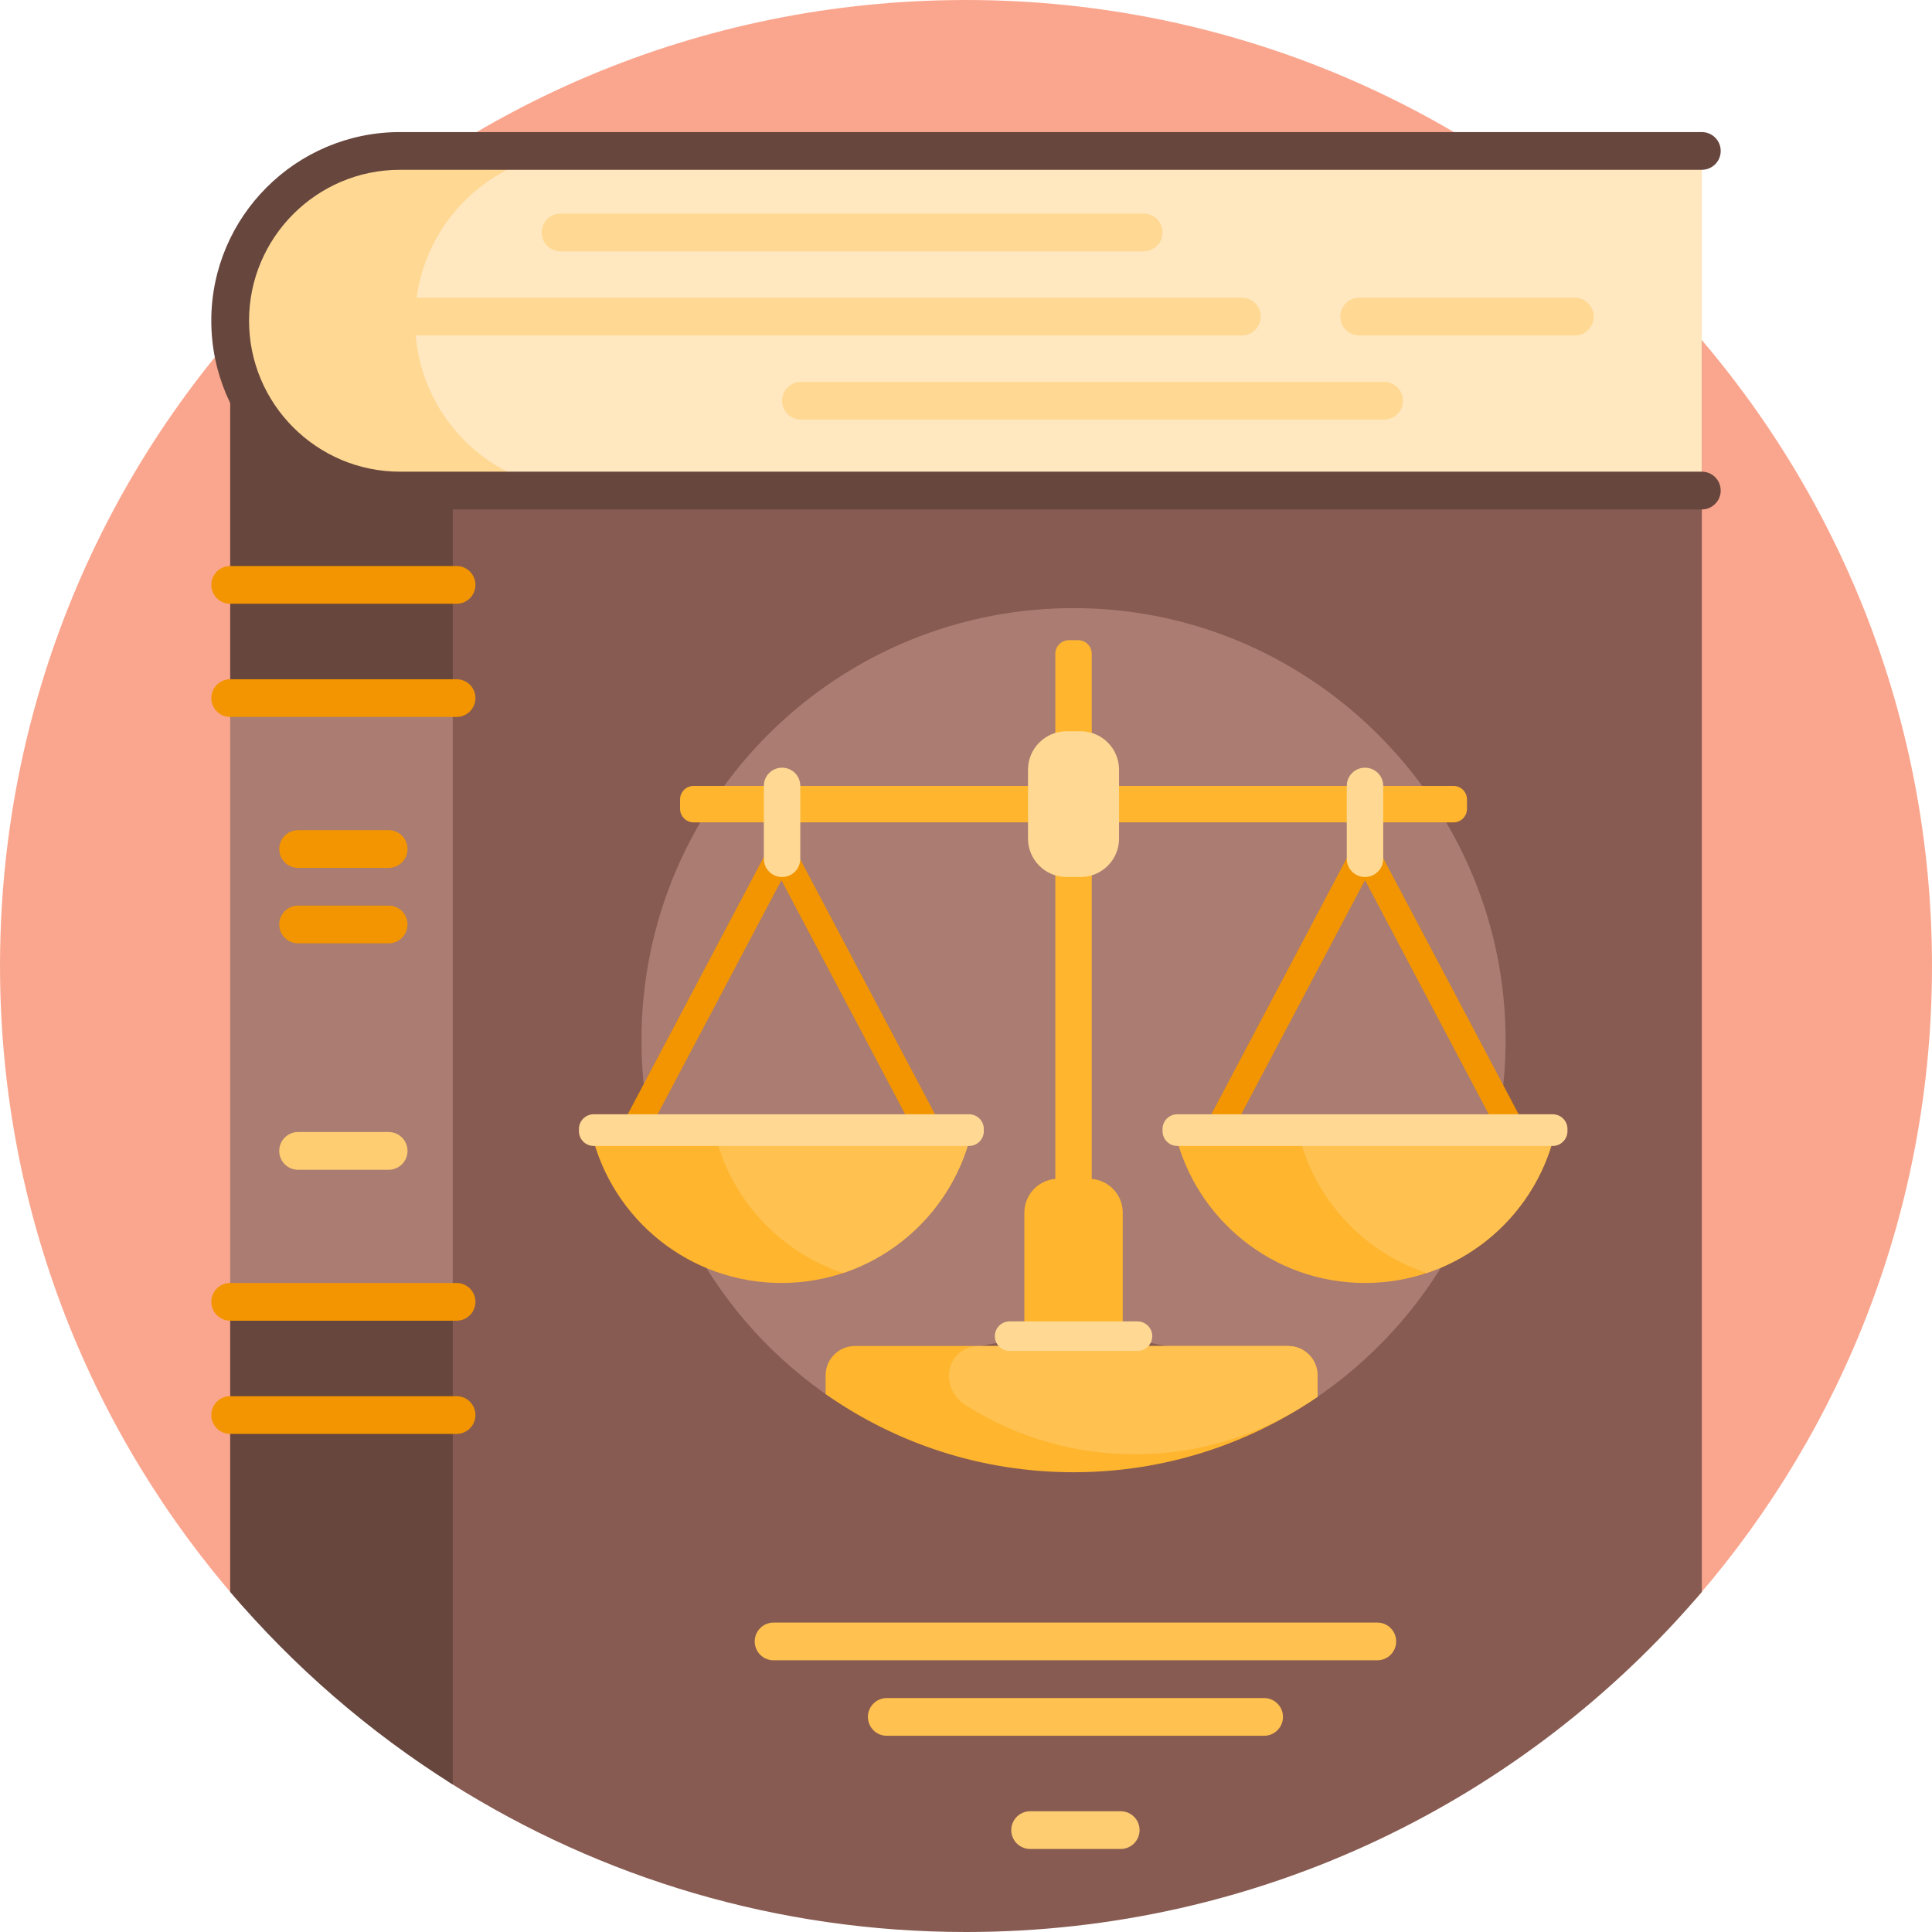
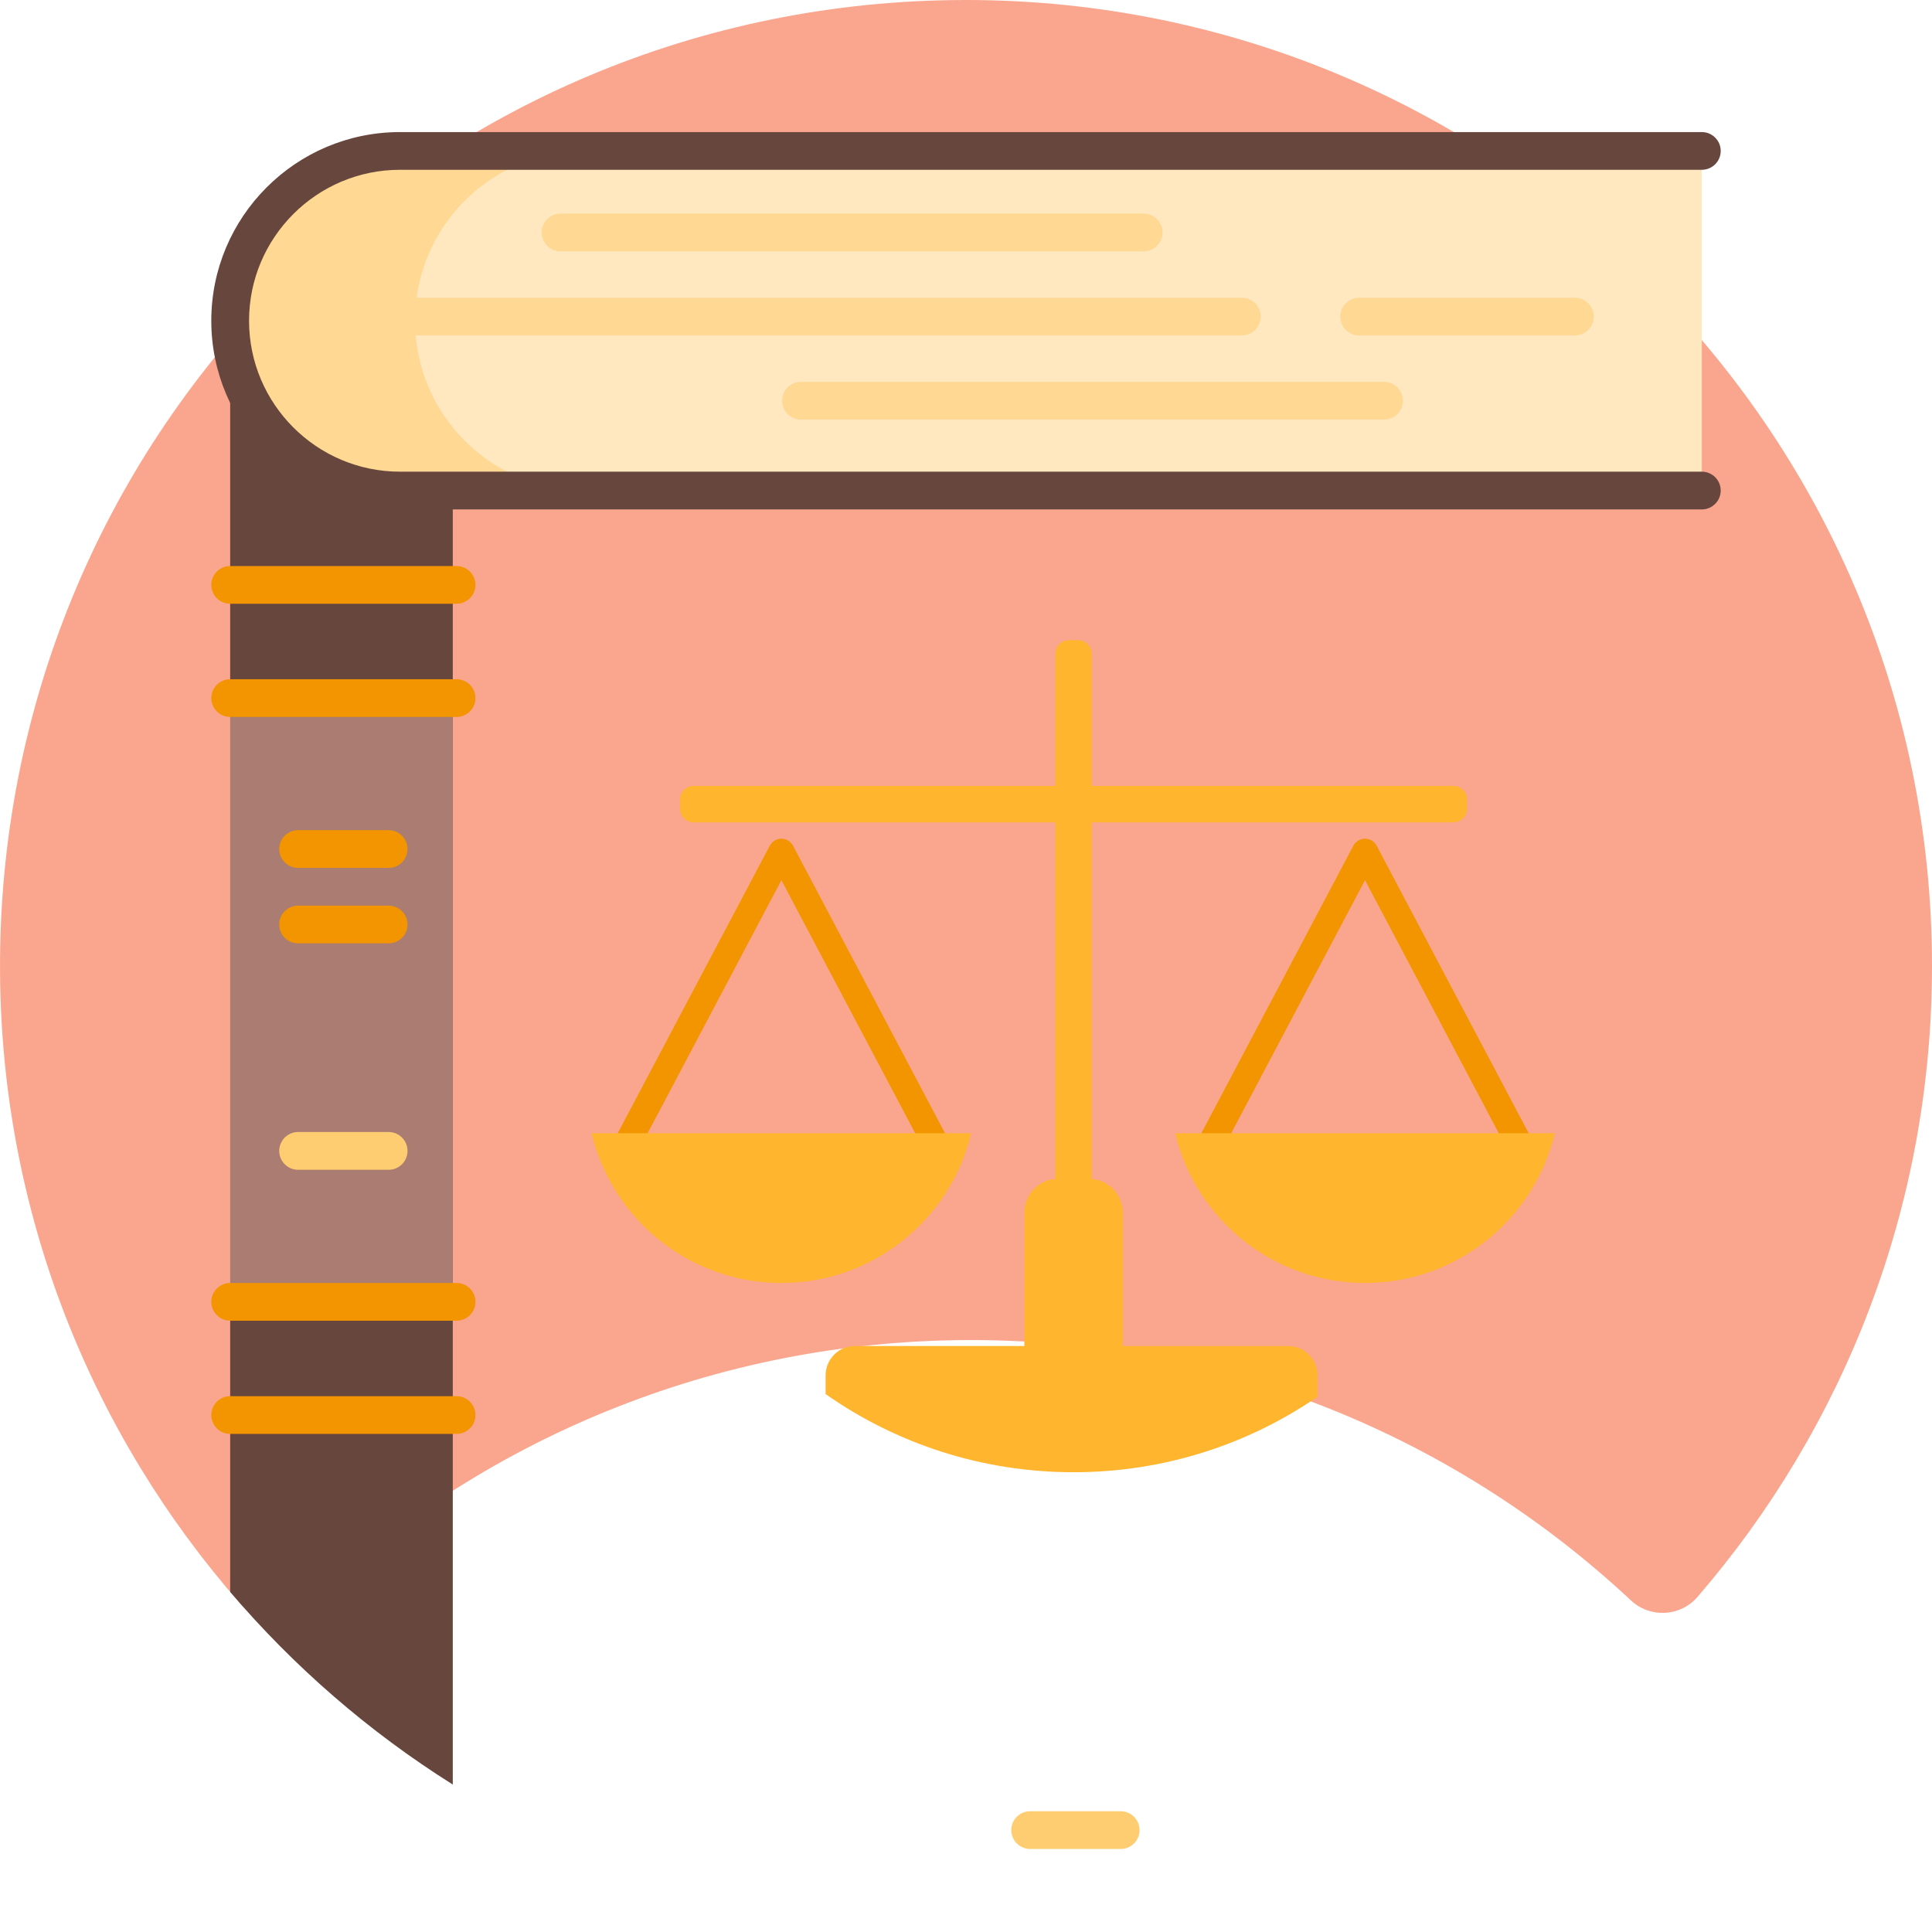
<svg xmlns="http://www.w3.org/2000/svg" width="44" height="44" viewBox="0 0 44 44" fill="none">
  <g clip-path="url(#clip0_120_770)">
    <path d="M5.454 36.5C2.093 32.667 0.042 27.656 0.001 22.168C-0.09 10.03 9.567 0.162 21.704 0.002C33.99 -0.16 44 9.751 44 22C44 27.492 41.988 32.514 38.66 36.368C38.268 36.823 37.579 36.856 37.141 36.446C33.209 32.769 27.926 30.519 22.118 30.519C16.249 30.519 10.916 32.817 6.972 36.563C6.537 36.976 5.849 36.95 5.454 36.5Z" fill="#FAA68E" />
-     <path d="M38.758 7.745V36.255C34.722 40.994 28.712 44 22 44C17.698 44 13.685 42.765 10.295 40.631C9.769 40.3 9.453 39.718 9.453 39.097V6.016H37.116C37.694 6.562 38.242 7.14 38.758 7.745Z" fill="#875B51" />
    <path d="M10.312 6.016V40.642C8.406 39.444 6.696 37.962 5.242 36.255V29.691L6.529 28.219V16.941L5.242 15.785V7.745C5.758 7.14 6.306 6.562 6.884 6.016H10.312Z" fill="#67463E" />
-     <path d="M14.609 23.689C14.609 18.208 19.091 13.774 24.589 13.85C29.972 13.925 34.329 18.382 34.289 23.765C34.263 27.146 32.533 30.121 29.915 31.873C29.816 31.939 29.688 31.938 29.586 31.876C28.091 30.959 26.332 30.43 24.449 30.43C22.567 30.43 20.808 30.959 19.312 31.876C19.211 31.938 19.082 31.939 18.984 31.873C16.346 30.108 14.609 27.101 14.609 23.689Z" fill="#AA7C72" />
    <path d="M10.312 15.941V29.691H5.242V15.941H10.312Z" fill="#AA7C72" />
    <path d="M38.758 3.438V11.172H9.109C6.974 11.172 5.242 9.441 5.242 7.305C5.242 5.169 6.974 3.438 9.109 3.438H38.758Z" fill="#FFE7C0" />
    <path d="M13.32 11.172H9.109C6.974 11.172 5.242 9.441 5.242 7.305C5.242 5.169 6.974 3.438 9.109 3.438H13.32C11.362 3.438 9.744 4.893 9.488 6.78H28.283C28.52 6.78 28.712 6.973 28.712 7.21C28.712 7.447 28.52 7.64 28.283 7.64H9.467C9.637 9.619 11.297 11.172 13.32 11.172ZM12.336 5.294C12.336 5.531 12.529 5.724 12.766 5.724H26.047C26.284 5.724 26.476 5.531 26.476 5.294C26.476 5.057 26.284 4.864 26.047 4.864H12.766C12.529 4.864 12.336 5.057 12.336 5.294ZM35.866 6.78H30.955C30.718 6.78 30.525 6.973 30.525 7.21C30.525 7.447 30.718 7.64 30.955 7.64H35.866C36.103 7.64 36.296 7.447 36.296 7.21C36.296 6.973 36.103 6.78 35.866 6.78ZM31.522 8.697H18.241C18.004 8.697 17.811 8.889 17.811 9.126C17.811 9.364 18.004 9.556 18.241 9.556H31.522C31.759 9.556 31.951 9.364 31.951 9.126C31.951 8.889 31.759 8.697 31.522 8.697Z" fill="#FFD993" />
    <path d="M39.188 11.172C39.188 11.409 38.995 11.602 38.758 11.602H9.109C6.74 11.602 4.812 9.674 4.812 7.305C4.812 4.935 6.74 3.008 9.109 3.008H38.758C38.995 3.008 39.188 3.2 39.188 3.438C39.188 3.675 38.995 3.867 38.758 3.867H9.109C7.214 3.867 5.672 5.409 5.672 7.305C5.672 9.2 7.214 10.742 9.109 10.742H38.758C38.995 10.742 39.188 10.934 39.188 11.172Z" fill="#67463E" />
    <path d="M21.334 26.395C21.226 26.395 21.122 26.337 21.068 26.235L17.796 20.046L14.524 26.235C14.446 26.381 14.264 26.438 14.117 26.36C13.97 26.282 13.914 26.1 13.992 25.953L17.53 19.262C17.582 19.163 17.684 19.101 17.796 19.101C17.907 19.101 18.01 19.163 18.062 19.262L21.599 25.953C21.677 26.1 21.621 26.282 21.474 26.36C21.429 26.384 21.381 26.395 21.334 26.395ZM34.766 26.36C34.912 26.282 34.969 26.1 34.891 25.953L31.353 19.261C31.301 19.163 31.199 19.101 31.087 19.101C30.976 19.101 30.873 19.163 30.821 19.261L27.283 25.953C27.206 26.1 27.262 26.282 27.409 26.36C27.556 26.438 27.738 26.381 27.815 26.235L31.087 20.045L34.359 26.235C34.413 26.337 34.517 26.395 34.625 26.395C34.673 26.395 34.721 26.384 34.766 26.36Z" fill="#F29500" />
    <path d="M33.41 18.208V18.42C33.41 18.59 33.272 18.729 33.102 18.729H24.864V27.132C24.864 27.303 24.726 27.441 24.555 27.441H24.343C24.173 27.441 24.034 27.303 24.034 27.132V18.729H15.797C15.626 18.729 15.488 18.59 15.488 18.42V18.208C15.488 18.037 15.626 17.899 15.797 17.899H24.034V14.889C24.034 14.718 24.173 14.58 24.343 14.58H24.555C24.726 14.58 24.864 14.718 24.864 14.889V17.899H33.102C33.272 17.899 33.41 18.037 33.41 18.208Z" fill="#FFB52D" />
-     <path d="M29.219 39.102C29.219 39.339 29.026 39.531 28.789 39.531H20.195C19.958 39.531 19.766 39.339 19.766 39.102C19.766 38.864 19.958 38.672 20.195 38.672H28.789C29.026 38.672 29.219 38.864 29.219 39.102ZM31.367 36.953H17.617C17.38 36.953 17.188 37.146 17.188 37.383C17.188 37.62 17.38 37.812 17.617 37.812H31.367C31.605 37.812 31.797 37.62 31.797 37.383C31.797 37.146 31.605 36.953 31.367 36.953Z" fill="#FFC14F" />
    <path d="M8.852 26.641H6.789C6.552 26.641 6.359 26.448 6.359 26.211C6.359 25.974 6.552 25.781 6.789 25.781H8.852C9.089 25.781 9.281 25.974 9.281 26.211C9.281 26.448 9.089 26.641 8.852 26.641ZM25.953 41.68C25.953 41.442 25.761 41.25 25.523 41.25H23.461C23.224 41.25 23.031 41.442 23.031 41.68C23.031 41.917 23.224 42.109 23.461 42.109H25.523C25.761 42.109 25.953 41.917 25.953 41.68Z" fill="#FFCD71" />
    <path d="M4.812 13.32C4.812 13.083 5.005 12.891 5.242 12.891H10.398C10.636 12.891 10.828 13.083 10.828 13.32C10.828 13.558 10.636 13.75 10.398 13.75H5.242C5.005 13.75 4.812 13.558 4.812 13.32ZM10.398 31.797H5.242C5.005 31.797 4.812 31.989 4.812 32.227C4.812 32.464 5.005 32.656 5.242 32.656H10.398C10.636 32.656 10.828 32.464 10.828 32.227C10.828 31.989 10.636 31.797 10.398 31.797ZM10.398 15.469H5.242C5.005 15.469 4.812 15.661 4.812 15.899C4.812 16.136 5.005 16.328 5.242 16.328H10.398C10.636 16.328 10.828 16.136 10.828 15.899C10.828 15.661 10.636 15.469 10.398 15.469ZM10.398 29.219H5.242C5.005 29.219 4.812 29.411 4.812 29.648C4.812 29.886 5.005 30.078 5.242 30.078H10.398C10.636 30.078 10.828 29.886 10.828 29.648C10.828 29.411 10.636 29.219 10.398 29.219ZM6.789 19.766H8.852C9.089 19.766 9.281 19.573 9.281 19.336C9.281 19.099 9.089 18.906 8.852 18.906H6.789C6.552 18.906 6.359 19.099 6.359 19.336C6.359 19.573 6.552 19.766 6.789 19.766ZM6.789 21.484H8.852C9.089 21.484 9.281 21.292 9.281 21.055C9.281 20.817 9.089 20.625 8.852 20.625H6.789C6.552 20.625 6.359 20.817 6.359 21.055C6.359 21.292 6.552 21.484 6.789 21.484Z" fill="#F29500" />
    <path d="M17.796 29.219C15.698 29.219 13.939 27.765 13.473 25.809H22.118C21.652 27.765 19.894 29.219 17.796 29.219ZM26.764 25.809C27.23 27.765 28.989 29.219 31.087 29.219C33.185 29.219 34.944 27.765 35.41 25.809H26.764ZM29.339 30.655H25.57V27.617C25.57 27.191 25.224 26.846 24.797 26.846H24.101C23.675 26.846 23.329 27.191 23.329 27.617V30.655H19.47C19.102 30.655 18.803 30.953 18.803 31.322V31.749C20.401 32.871 22.348 33.529 24.449 33.529C26.511 33.529 28.425 32.895 30.006 31.811V31.322C30.006 30.953 29.707 30.655 29.339 30.655Z" fill="#FFB52D" />
-     <path d="M29.572 25.809H35.41C35.053 27.308 33.937 28.512 32.491 28.992C31.045 28.512 29.929 27.308 29.572 25.809ZM19.199 28.993C20.645 28.512 21.761 27.308 22.119 25.809H16.28C16.637 27.308 17.753 28.512 19.199 28.993ZM22.277 30.655C21.909 30.655 21.61 30.953 21.61 31.322C21.61 31.592 21.745 31.846 21.973 31.992C21.985 32 21.998 32.008 22.011 32.016C24.372 33.506 27.398 33.487 29.749 31.981C29.836 31.926 29.922 31.869 30.006 31.811V31.322C30.006 30.953 29.707 30.655 29.339 30.655H22.277Z" fill="#FFC14F" />
-     <path d="M26.242 30.43C26.242 30.616 26.091 30.767 25.906 30.767H22.993C22.807 30.767 22.657 30.616 22.657 30.43C22.657 30.245 22.807 30.094 22.993 30.094H25.906C26.091 30.094 26.242 30.245 26.242 30.43ZM24.289 19.973H24.61C25.094 19.973 25.486 19.581 25.486 19.097V17.531C25.486 17.047 25.094 16.654 24.61 16.654H24.289C23.805 16.654 23.412 17.047 23.412 17.531V19.097C23.412 19.581 23.805 19.973 24.289 19.973ZM17.81 19.973H17.813C18.041 19.973 18.226 19.788 18.226 19.56V17.897C18.226 17.669 18.041 17.484 17.813 17.484H17.81C17.581 17.484 17.396 17.669 17.396 17.897V19.56C17.396 19.788 17.581 19.973 17.81 19.973ZM31.085 19.973H31.089C31.317 19.973 31.502 19.788 31.502 19.56V17.897C31.502 17.669 31.317 17.484 31.089 17.484H31.085C30.857 17.484 30.672 17.669 30.672 17.897V19.56C30.672 19.788 30.857 19.973 31.085 19.973ZM22.07 25.377H13.521C13.335 25.377 13.185 25.527 13.185 25.713V25.761C13.185 25.947 13.335 26.098 13.521 26.098H22.07C22.256 26.098 22.406 25.947 22.406 25.761V25.713C22.406 25.527 22.256 25.377 22.07 25.377ZM35.362 25.377H26.812C26.627 25.377 26.476 25.527 26.476 25.713V25.761C26.476 25.947 26.627 26.098 26.812 26.098H35.362C35.547 26.098 35.698 25.947 35.698 25.761V25.713C35.698 25.527 35.548 25.377 35.362 25.377Z" fill="#FFD993" />
  </g>
  <defs>
    <clipPath id="clip0_120_770">
      <rect width="44" height="44" fill="white" />
    </clipPath>
  </defs>
</svg>